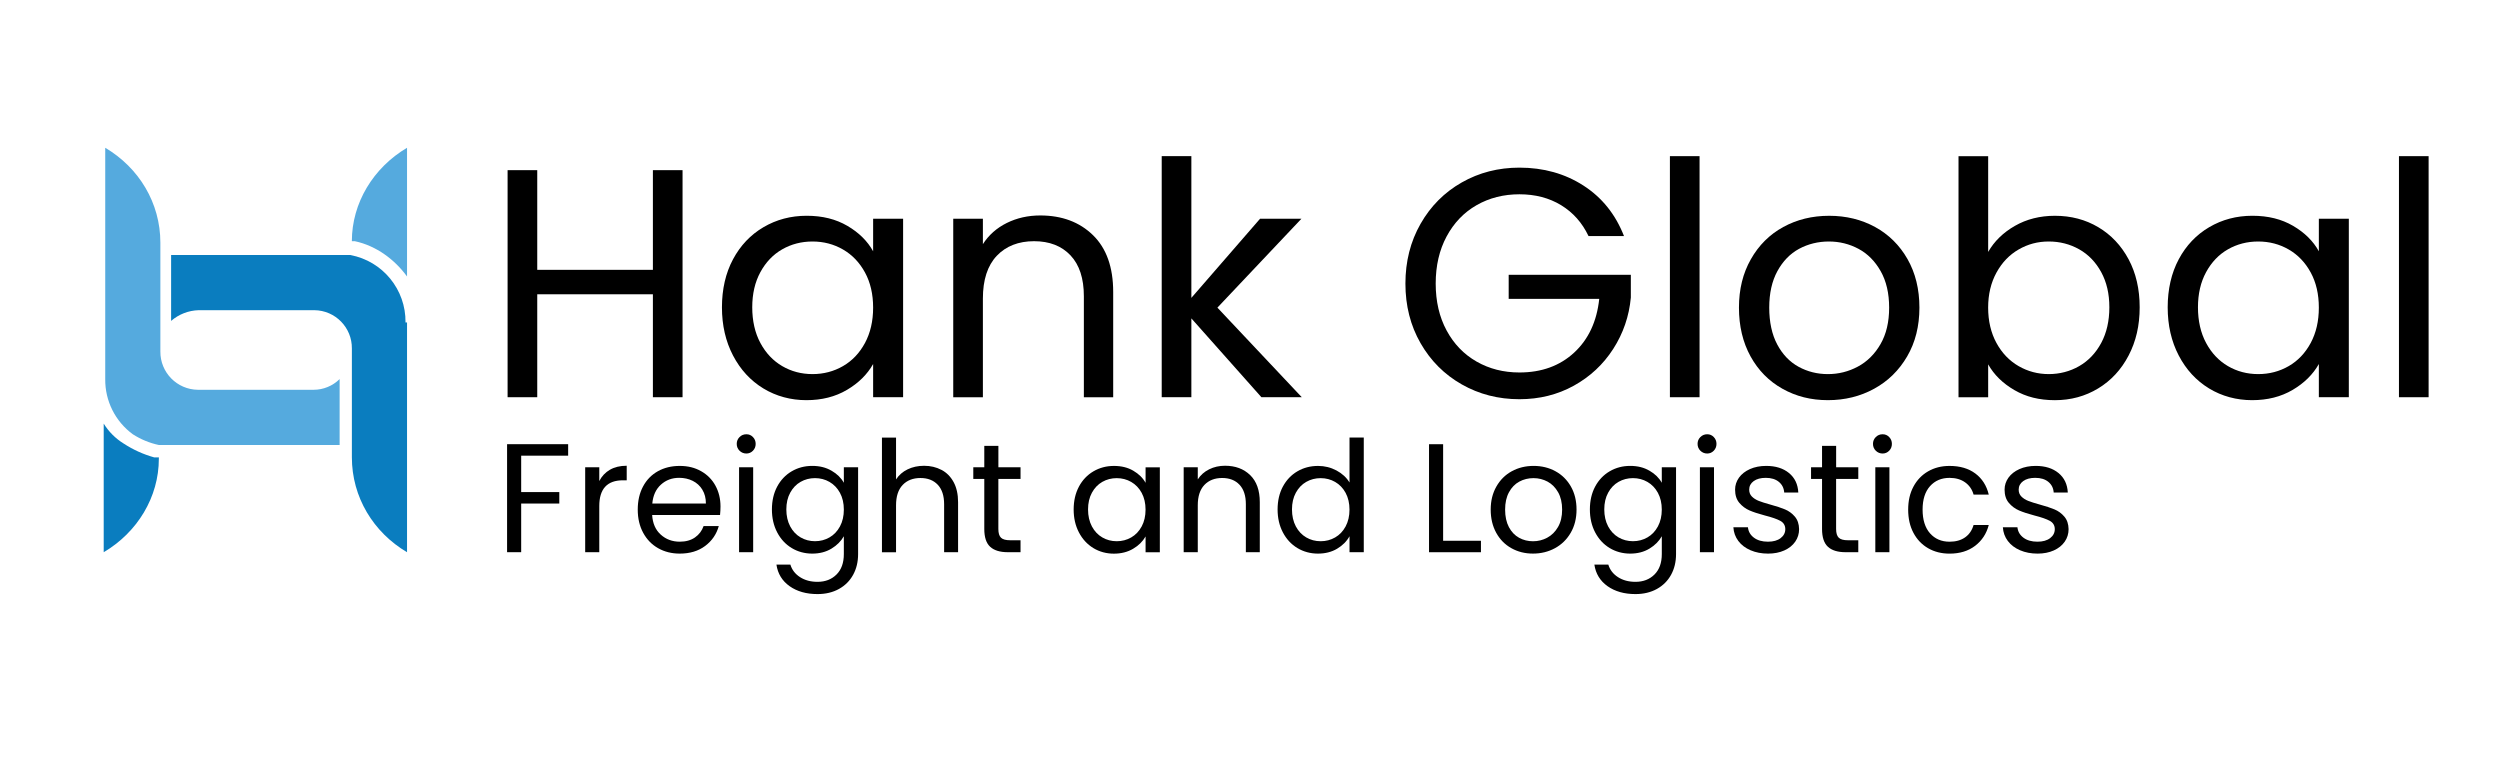
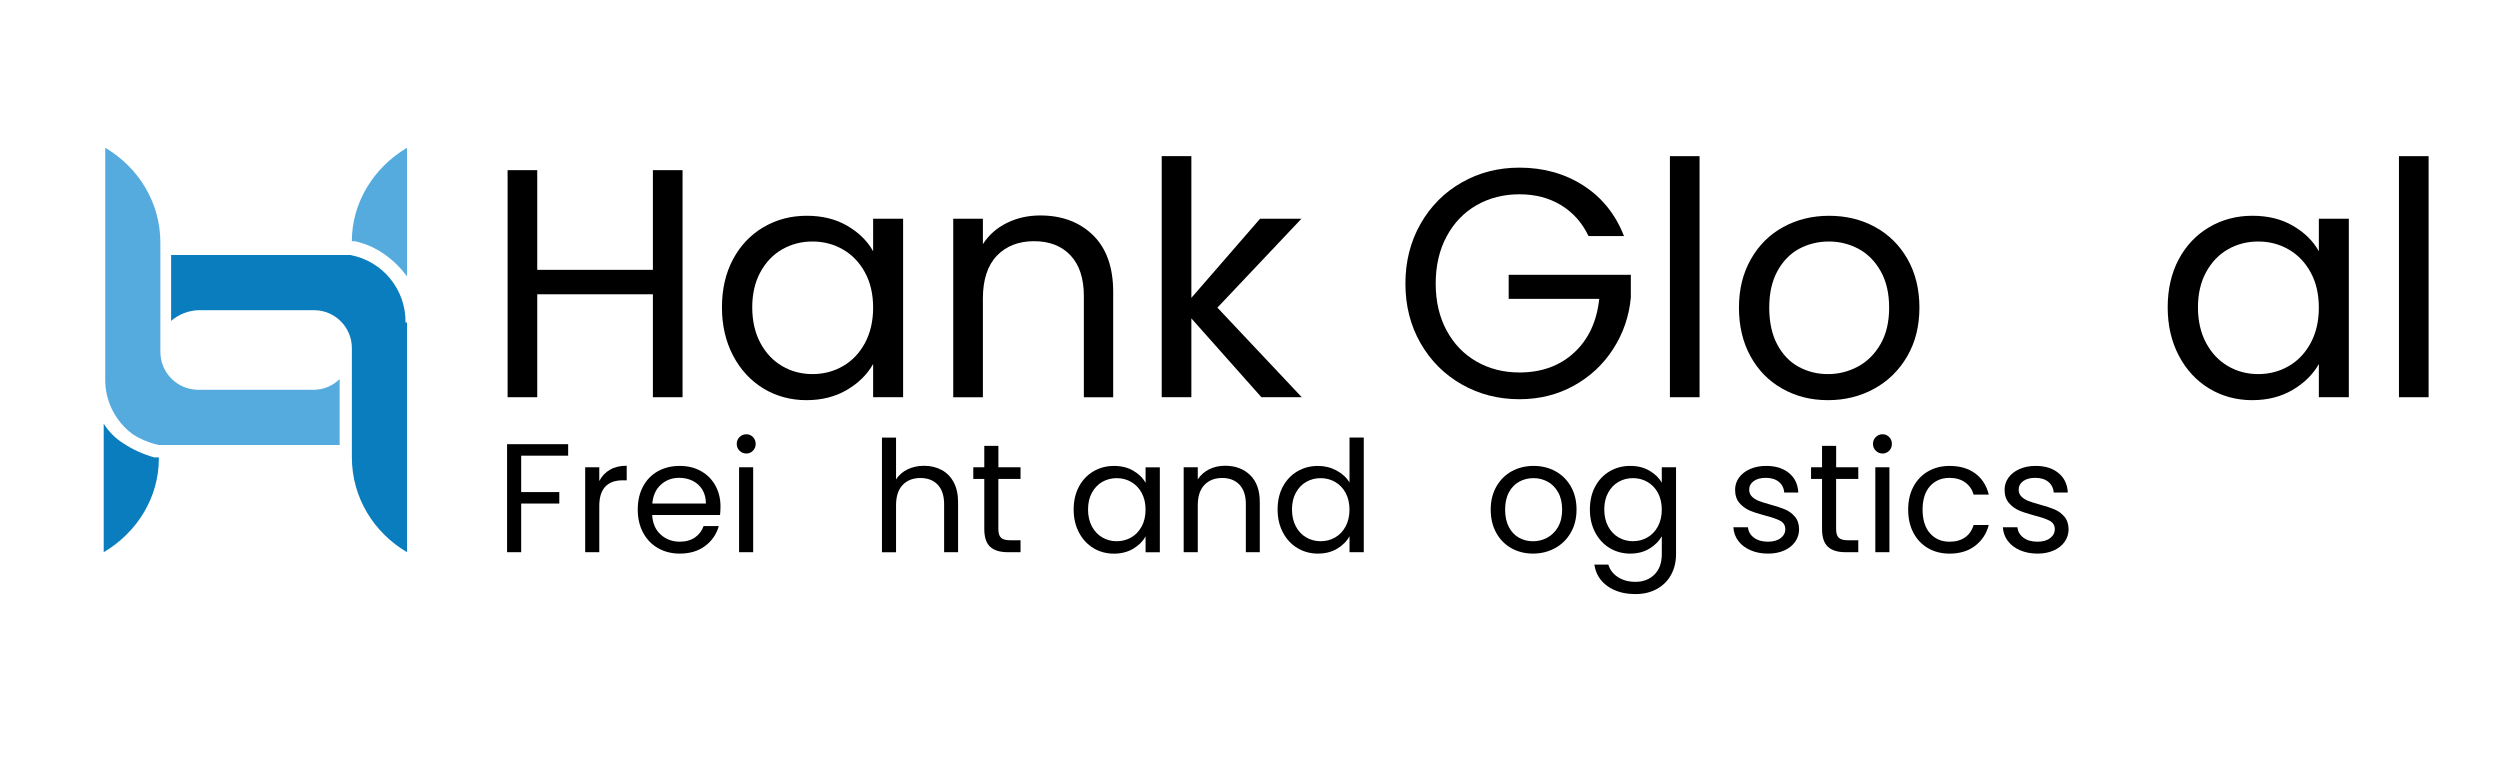
<svg xmlns="http://www.w3.org/2000/svg" id="Layer_1" data-name="Layer 1" viewBox="0 0 1080 328.32">
  <defs>
    <style>
      .cls-1 {
        fill: #0a7dbf;
      }

      .cls-1, .cls-2, .cls-3 {
        stroke-width: 0px;
      }

      .cls-2 {
        fill: #55aade;
      }

      .cls-4 {
        isolation: isolate;
      }
    </style>
  </defs>
  <g class="cls-4">
    <path class="cls-3" d="m294.86,73.51v98.09h-12.81v-44.47h-49.96v44.47h-12.81v-98.09h12.81v43.06h49.96v-43.06h12.81Z" />
    <path class="cls-3" d="m316.67,112c3.19-5.96,7.58-10.58,13.16-13.86,5.58-3.28,11.8-4.93,18.65-4.93s12.62,1.46,17.59,4.36c4.97,2.91,8.68,6.57,11.12,10.98v-14.07h12.95v77.12h-12.95v-14.35c-2.53,4.5-6.31,8.23-11.33,11.19-5.02,2.96-10.86,4.43-17.52,4.43s-13.04-1.69-18.58-5.07c-5.54-3.38-9.9-8.11-13.09-14.21-3.19-6.1-4.79-13.04-4.79-20.83s1.59-14.8,4.79-20.76Zm57,5.7c-2.35-4.31-5.51-7.62-9.5-9.92-3.99-2.3-8.37-3.45-13.16-3.45s-9.15,1.13-13.09,3.38c-3.94,2.25-7.08,5.54-9.43,9.85-2.35,4.32-3.52,9.38-3.52,15.2s1.17,11.05,3.52,15.41c2.34,4.36,5.49,7.69,9.43,9.99,3.94,2.3,8.3,3.45,13.09,3.45s9.17-1.15,13.16-3.45c3.99-2.3,7.15-5.63,9.5-9.99,2.34-4.36,3.52-9.45,3.52-15.27s-1.17-10.88-3.52-15.2Z" />
    <path class="cls-3" d="m472.17,101.59c5.82,5.68,8.73,13.86,8.73,24.56v45.46h-12.67v-43.63c0-7.69-1.92-13.58-5.77-17.66-3.85-4.08-9.1-6.12-15.76-6.12s-12.13,2.11-16.11,6.33c-3.99,4.22-5.98,10.37-5.98,18.44v42.64h-12.81v-77.12h12.81v10.98c2.53-3.94,5.98-6.99,10.34-9.15,4.36-2.16,9.17-3.24,14.42-3.24,9.38,0,16.98,2.84,22.8,8.51Z" />
    <path class="cls-3" d="m544.93,171.6l-30.26-34.06v34.06h-12.81v-104.14h12.81v61.22l29.69-34.2h17.87l-36.31,38.42,36.45,38.7h-17.45Z" />
    <path class="cls-3" d="m686.22,101.94c-2.72-5.72-6.66-10.15-11.82-13.3-5.16-3.14-11.17-4.71-18.01-4.71s-13.02,1.57-18.51,4.71c-5.49,3.14-9.8,7.65-12.95,13.51-3.14,5.86-4.71,12.64-4.71,20.34s1.57,14.45,4.71,20.27c3.14,5.82,7.46,10.3,12.95,13.44,5.49,3.14,11.66,4.71,18.51,4.71,9.57,0,17.45-2.86,23.64-8.58,6.19-5.72,9.8-13.46,10.84-23.22h-39.12v-10.41h52.77v9.85c-.75,8.07-3.29,15.46-7.6,22.17-4.32,6.71-9.99,12.01-17.03,15.9-7.04,3.89-14.87,5.84-23.5,5.84-9.1,0-17.4-2.13-24.91-6.4-7.51-4.27-13.44-10.2-17.8-17.8-4.36-7.6-6.54-16.18-6.54-25.75s2.18-18.18,6.54-25.82c4.36-7.65,10.29-13.6,17.8-17.87,7.5-4.27,15.81-6.4,24.91-6.4,10.41,0,19.63,2.58,27.65,7.74,8.02,5.16,13.86,12.43,17.52,21.81h-15.34Z" />
    <path class="cls-3" d="m734.21,67.46v104.14h-12.81v-104.14h12.81Z" />
    <path class="cls-3" d="m770.02,167.94c-5.86-3.28-10.46-7.95-13.79-14-3.33-6.05-5-13.06-5-21.04s1.71-14.85,5.14-20.9c3.42-6.05,8.09-10.7,14-13.93,5.91-3.24,12.53-4.85,19.84-4.85s13.93,1.62,19.84,4.85c5.91,3.24,10.58,7.86,14,13.86,3.42,6.01,5.14,13,5.14,20.97s-1.76,14.99-5.28,21.04-8.28,10.72-14.28,14c-6,3.29-12.67,4.93-19.98,4.93s-13.77-1.64-19.63-4.93Zm32.58-9.57c4.03-2.16,7.29-5.39,9.78-9.71,2.49-4.31,3.73-9.57,3.73-15.76s-1.22-11.45-3.66-15.76c-2.44-4.31-5.63-7.53-9.57-9.64-3.94-2.11-8.21-3.17-12.81-3.17s-8.98,1.06-12.88,3.17c-3.89,2.11-7.01,5.33-9.36,9.64-2.35,4.32-3.52,9.57-3.52,15.76s1.15,11.59,3.45,15.9c2.3,4.32,5.37,7.53,9.22,9.64,3.85,2.11,8.07,3.17,12.67,3.17s8.91-1.08,12.95-3.24Z" />
-     <path class="cls-3" d="m870.43,97.58c5.07-2.91,10.84-4.36,17.31-4.36,6.94,0,13.18,1.64,18.72,4.93,5.54,3.29,9.9,7.91,13.09,13.86,3.19,5.96,4.79,12.88,4.79,20.76s-1.6,14.73-4.79,20.83c-3.19,6.1-7.58,10.84-13.16,14.21-5.58,3.38-11.8,5.07-18.65,5.07s-12.5-1.45-17.52-4.36c-5.02-2.91-8.8-6.61-11.33-11.12v14.21h-12.81v-104.14h12.81v41.37c2.63-4.6,6.47-8.35,11.54-11.26Zm37.29,19.98c-2.35-4.31-5.51-7.6-9.5-9.85-3.99-2.25-8.37-3.38-13.16-3.38s-9.03,1.15-13.02,3.45c-3.99,2.3-7.18,5.63-9.57,9.99s-3.59,9.41-3.59,15.13,1.2,10.91,3.59,15.27c2.39,4.36,5.58,7.69,9.57,9.99,3.99,2.3,8.33,3.45,13.02,3.45s9.17-1.15,13.16-3.45c3.99-2.3,7.15-5.63,9.5-9.99,2.34-4.36,3.52-9.5,3.52-15.41s-1.17-10.88-3.52-15.2Z" />
    <path class="cls-3" d="m941.22,112c3.19-5.96,7.58-10.58,13.16-13.86,5.58-3.28,11.8-4.93,18.65-4.93s12.62,1.46,17.59,4.36c4.97,2.91,8.68,6.57,11.12,10.98v-14.07h12.95v77.12h-12.95v-14.35c-2.53,4.5-6.31,8.23-11.33,11.19-5.02,2.96-10.86,4.43-17.52,4.43s-13.04-1.69-18.58-5.07c-5.54-3.38-9.9-8.11-13.09-14.21-3.19-6.1-4.78-13.04-4.78-20.83s1.59-14.8,4.78-20.76Zm57,5.7c-2.35-4.31-5.51-7.62-9.5-9.92-3.99-2.3-8.37-3.45-13.16-3.45s-9.15,1.13-13.09,3.38c-3.94,2.25-7.08,5.54-9.43,9.85-2.35,4.32-3.52,9.38-3.52,15.2s1.17,11.05,3.52,15.41c2.34,4.36,5.49,7.69,9.43,9.99,3.94,2.3,8.3,3.45,13.09,3.45s9.17-1.15,13.16-3.45c3.99-2.3,7.15-5.63,9.5-9.99,2.34-4.36,3.52-9.45,3.52-15.27s-1.17-10.88-3.52-15.2Z" />
    <path class="cls-3" d="m1049.16,67.46v104.14h-12.81v-104.14h12.81Z" />
  </g>
  <g class="cls-4">
    <path class="cls-3" d="m245.44,191.9v4.95h-20.29v15.73h16.47v4.95h-16.47v21.02h-6.09v-46.66h26.38Z" />
    <path class="cls-3" d="m263.48,202.94c1.99-1.16,4.41-1.74,7.26-1.74v6.29h-1.61c-6.83,0-10.24,3.71-10.24,11.11v19.95h-6.09v-36.69h6.09v5.96c1.07-2.1,2.6-3.73,4.59-4.89Z" />
    <path class="cls-3" d="m311.05,222.49h-29.32c.22,3.62,1.46,6.44,3.72,8.47,2.25,2.03,4.99,3.05,8.2,3.05,2.63,0,4.83-.61,6.59-1.84,1.76-1.23,3-2.87,3.72-4.92h6.56c-.98,3.53-2.95,6.39-5.89,8.6-2.95,2.21-6.61,3.31-10.98,3.31-3.48,0-6.59-.78-9.34-2.34-2.75-1.56-4.9-3.78-6.46-6.66-1.56-2.88-2.34-6.21-2.34-10.01s.76-7.12,2.28-9.97c1.52-2.86,3.65-5.05,6.39-6.59,2.75-1.54,5.9-2.31,9.47-2.31s6.56.76,9.24,2.28c2.68,1.52,4.74,3.6,6.19,6.26,1.45,2.66,2.18,5.66,2.18,9,0,1.16-.07,2.39-.2,3.68Zm-7.63-10.95c-1.03-1.67-2.42-2.95-4.18-3.82-1.76-.87-3.72-1.3-5.86-1.3-3.08,0-5.7.98-7.87,2.95-2.17,1.96-3.4,4.69-3.72,8.17h23.16c0-2.32-.51-4.32-1.54-5.99Z" />
    <path class="cls-3" d="m319.48,194.71c-.8-.8-1.21-1.78-1.21-2.95s.4-2.14,1.21-2.95c.8-.8,1.78-1.21,2.95-1.21s2.06.4,2.85,1.21c.78.8,1.17,1.79,1.17,2.95s-.39,2.14-1.17,2.95c-.78.8-1.73,1.21-2.85,1.21s-2.14-.4-2.95-1.21Zm5.89,7.16v36.69h-6.09v-36.69h6.09Z" />
-     <path class="cls-3" d="m359.22,203.34c2.39,1.38,4.16,3.12,5.32,5.22v-6.69h6.16v37.49c0,3.35-.71,6.33-2.14,8.94-1.43,2.61-3.47,4.65-6.13,6.13-2.66,1.47-5.75,2.21-9.27,2.21-4.82,0-8.84-1.14-12.05-3.41-3.21-2.28-5.11-5.38-5.69-9.31h6.03c.67,2.23,2.05,4.03,4.15,5.39,2.1,1.36,4.62,2.04,7.56,2.04,3.35,0,6.08-1.05,8.2-3.15,2.12-2.1,3.18-5.04,3.18-8.84v-7.7c-1.21,2.14-2.99,3.93-5.36,5.36-2.37,1.43-5.13,2.14-8.3,2.14s-6.22-.8-8.87-2.41c-2.66-1.61-4.74-3.86-6.26-6.76-1.52-2.9-2.28-6.2-2.28-9.91s.76-7.04,2.28-9.88c1.52-2.83,3.6-5.03,6.26-6.59,2.66-1.56,5.61-2.34,8.87-2.34s5.95.69,8.34,2.08Zm3.65,9.57c-1.12-2.05-2.62-3.62-4.52-4.72-1.9-1.09-3.98-1.64-6.26-1.64s-4.35.54-6.23,1.61-3.37,2.63-4.49,4.69c-1.12,2.05-1.67,4.46-1.67,7.23s.56,5.25,1.67,7.33c1.11,2.08,2.61,3.66,4.49,4.75,1.87,1.09,3.95,1.64,6.23,1.64s4.36-.55,6.26-1.64c1.9-1.09,3.4-2.68,4.52-4.75,1.12-2.08,1.67-4.5,1.67-7.26s-.56-5.18-1.67-7.23Z" />
    <path class="cls-3" d="m406.72,202.98c2.23,1.18,3.98,2.96,5.26,5.32,1.27,2.37,1.91,5.25,1.91,8.64v21.62h-6.03v-20.75c0-3.66-.92-6.46-2.75-8.4-1.83-1.94-4.33-2.91-7.5-2.91s-5.77,1-7.67,3.01c-1.9,2.01-2.85,4.93-2.85,8.77v20.29h-6.09v-49.54h6.09v18.08c1.21-1.87,2.87-3.32,4.99-4.35,2.12-1.03,4.5-1.54,7.13-1.54,2.77,0,5.27.59,7.5,1.77Z" />
    <path class="cls-3" d="m431.29,206.89v21.62c0,1.79.38,3.05,1.14,3.78.76.74,2.08,1.1,3.95,1.1h4.49v5.16h-5.49c-3.39,0-5.94-.78-7.63-2.34-1.7-1.56-2.54-4.13-2.54-7.7v-21.62h-4.75v-5.02h4.75v-9.24h6.09v9.24h9.57v5.02h-9.57Z" />
    <path class="cls-3" d="m466.1,210.21c1.52-2.83,3.6-5.03,6.26-6.59,2.66-1.56,5.61-2.34,8.87-2.34s6,.69,8.37,2.08c2.37,1.38,4.13,3.12,5.29,5.22v-6.69h6.16v36.69h-6.16v-6.83c-1.21,2.14-3,3.92-5.39,5.32-2.39,1.41-5.17,2.11-8.33,2.11s-6.2-.8-8.84-2.41c-2.63-1.61-4.71-3.86-6.23-6.76-1.52-2.9-2.28-6.2-2.28-9.91s.76-7.04,2.28-9.88Zm27.11,2.71c-1.12-2.05-2.62-3.62-4.52-4.72-1.9-1.09-3.98-1.64-6.26-1.64s-4.35.54-6.23,1.61-3.37,2.63-4.49,4.69c-1.12,2.05-1.67,4.46-1.67,7.23s.56,5.25,1.67,7.33c1.11,2.08,2.61,3.66,4.49,4.75,1.87,1.09,3.95,1.64,6.23,1.64s4.36-.55,6.26-1.64c1.9-1.09,3.4-2.68,4.52-4.75,1.12-2.08,1.67-4.5,1.67-7.26s-.56-5.18-1.67-7.23Z" />
    <path class="cls-3" d="m540.08,205.25c2.77,2.7,4.15,6.59,4.15,11.68v21.62h-6.02v-20.75c0-3.66-.92-6.46-2.75-8.4-1.83-1.94-4.33-2.91-7.5-2.91s-5.77,1-7.67,3.01c-1.9,2.01-2.85,4.93-2.85,8.77v20.29h-6.09v-36.69h6.09v5.22c1.21-1.87,2.85-3.32,4.92-4.35,2.08-1.03,4.36-1.54,6.86-1.54,4.46,0,8.08,1.35,10.85,4.05Z" />
    <path class="cls-3" d="m554.2,210.21c1.52-2.83,3.6-5.03,6.26-6.59,2.65-1.56,5.63-2.34,8.94-2.34,2.86,0,5.51.66,7.97,1.97,2.45,1.32,4.33,3.05,5.62,5.19v-19.42h6.16v49.54h-6.16v-6.9c-1.21,2.19-2.99,3.98-5.36,5.39-2.37,1.41-5.13,2.11-8.3,2.11s-6.22-.8-8.87-2.41c-2.66-1.61-4.74-3.86-6.26-6.76-1.52-2.9-2.28-6.2-2.28-9.91s.76-7.04,2.28-9.88Zm27.11,2.71c-1.12-2.05-2.62-3.62-4.52-4.72-1.9-1.09-3.98-1.64-6.26-1.64s-4.35.54-6.23,1.61c-1.88,1.07-3.37,2.63-4.49,4.69-1.12,2.05-1.67,4.46-1.67,7.23s.56,5.25,1.67,7.33c1.12,2.08,2.61,3.66,4.49,4.75,1.87,1.09,3.95,1.64,6.23,1.64s4.36-.55,6.26-1.64c1.9-1.09,3.4-2.68,4.52-4.75,1.11-2.08,1.67-4.5,1.67-7.26s-.56-5.18-1.67-7.23Z" />
-     <path class="cls-3" d="m623.43,233.61h16.34v4.95h-22.43v-46.66h6.09v41.71Z" />
    <path class="cls-3" d="m652.92,236.82c-2.79-1.56-4.98-3.78-6.56-6.66-1.58-2.88-2.38-6.21-2.38-10.01s.81-7.06,2.44-9.94c1.63-2.88,3.85-5.09,6.66-6.63,2.81-1.54,5.96-2.31,9.44-2.31s6.63.77,9.44,2.31,5.03,3.74,6.66,6.59c1.63,2.86,2.44,6.18,2.44,9.97s-.84,7.13-2.51,10.01c-1.67,2.88-3.94,5.1-6.8,6.66s-6.03,2.34-9.51,2.34-6.55-.78-9.34-2.34Zm15.5-4.55c1.92-1.03,3.47-2.57,4.65-4.62,1.18-2.05,1.77-4.55,1.77-7.5s-.58-5.44-1.74-7.5c-1.16-2.05-2.68-3.58-4.55-4.59-1.88-1-3.91-1.51-6.09-1.51s-4.27.5-6.13,1.51c-1.85,1-3.34,2.53-4.45,4.59-1.12,2.05-1.67,4.55-1.67,7.5s.55,5.51,1.64,7.57c1.09,2.05,2.55,3.58,4.38,4.59s3.84,1.51,6.03,1.51,4.24-.51,6.16-1.54Z" />
    <path class="cls-3" d="m712.57,203.34c2.39,1.38,4.16,3.12,5.32,5.22v-6.69h6.16v37.49c0,3.35-.71,6.33-2.14,8.94-1.43,2.61-3.47,4.65-6.13,6.13-2.66,1.47-5.75,2.21-9.27,2.21-4.82,0-8.84-1.14-12.05-3.41-3.21-2.28-5.11-5.38-5.69-9.31h6.03c.67,2.23,2.05,4.03,4.15,5.39,2.1,1.36,4.62,2.04,7.57,2.04,3.35,0,6.08-1.05,8.2-3.15,2.12-2.1,3.18-5.04,3.18-8.84v-7.7c-1.21,2.14-2.99,3.93-5.36,5.36-2.37,1.43-5.13,2.14-8.3,2.14s-6.22-.8-8.87-2.41c-2.66-1.61-4.74-3.86-6.26-6.76-1.52-2.9-2.28-6.2-2.28-9.91s.76-7.04,2.28-9.88c1.52-2.83,3.6-5.03,6.26-6.59,2.65-1.56,5.61-2.34,8.87-2.34s5.95.69,8.33,2.08Zm3.65,9.57c-1.12-2.05-2.62-3.62-4.52-4.72-1.9-1.09-3.98-1.64-6.26-1.64s-4.35.54-6.23,1.61c-1.88,1.07-3.37,2.63-4.49,4.69-1.12,2.05-1.67,4.46-1.67,7.23s.56,5.25,1.67,7.33c1.12,2.08,2.61,3.66,4.49,4.75,1.87,1.09,3.95,1.64,6.23,1.64s4.36-.55,6.26-1.64c1.9-1.09,3.4-2.68,4.52-4.75,1.11-2.08,1.67-4.5,1.67-7.26s-.56-5.18-1.67-7.23Z" />
-     <path class="cls-3" d="m734.56,194.71c-.8-.8-1.21-1.78-1.21-2.95s.4-2.14,1.21-2.95,1.79-1.21,2.95-1.21,2.06.4,2.84,1.21c.78.8,1.17,1.79,1.17,2.95s-.39,2.14-1.17,2.95c-.78.8-1.73,1.21-2.84,1.21s-2.14-.4-2.95-1.21Zm5.89,7.16v36.69h-6.09v-36.69h6.09Z" />
    <path class="cls-3" d="m756.25,237.72c-2.23-.96-4-2.3-5.29-4.02-1.29-1.72-2.01-3.69-2.14-5.92h6.29c.18,1.83,1.04,3.33,2.58,4.49,1.54,1.16,3.56,1.74,6.06,1.74,2.32,0,4.15-.51,5.49-1.54,1.34-1.03,2.01-2.32,2.01-3.88s-.71-2.8-2.14-3.58c-1.43-.78-3.64-1.55-6.63-2.31-2.72-.71-4.94-1.44-6.66-2.18-1.72-.74-3.19-1.83-4.42-3.28-1.23-1.45-1.84-3.36-1.84-5.72,0-1.88.56-3.59,1.67-5.16,1.12-1.56,2.7-2.8,4.75-3.72,2.05-.91,4.4-1.37,7.03-1.37,4.06,0,7.34,1.03,9.84,3.08,2.5,2.05,3.84,4.87,4.02,8.44h-6.09c-.13-1.92-.9-3.46-2.31-4.62-1.41-1.16-3.29-1.74-5.66-1.74-2.19,0-3.93.47-5.22,1.41-1.29.94-1.94,2.17-1.94,3.68,0,1.21.39,2.2,1.17,2.98.78.78,1.76,1.41,2.95,1.88,1.18.47,2.82.99,4.92,1.57,2.63.71,4.78,1.42,6.43,2.11,1.65.69,3.07,1.73,4.25,3.11,1.18,1.38,1.8,3.19,1.84,5.42,0,2.01-.56,3.82-1.67,5.42-1.12,1.61-2.69,2.87-4.72,3.78-2.03.91-4.36,1.37-7,1.37-2.81,0-5.33-.48-7.56-1.44Z" />
    <path class="cls-3" d="m793.2,206.89v21.62c0,1.79.38,3.05,1.14,3.78.76.74,2.08,1.1,3.95,1.1h4.49v5.16h-5.49c-3.39,0-5.94-.78-7.63-2.34-1.7-1.56-2.54-4.13-2.54-7.7v-21.62h-4.75v-5.02h4.75v-9.24h6.09v9.24h9.57v5.02h-9.57Z" />
    <path class="cls-3" d="m810.34,194.71c-.8-.8-1.21-1.78-1.21-2.95s.4-2.14,1.21-2.95,1.79-1.21,2.95-1.21,2.06.4,2.84,1.21c.78.8,1.17,1.79,1.17,2.95s-.39,2.14-1.17,2.95c-.78.8-1.73,1.21-2.84,1.21s-2.14-.4-2.95-1.21Zm5.89,7.16v36.69h-6.09v-36.69h6.09Z" />
    <path class="cls-3" d="m826.61,210.21c1.52-2.83,3.62-5.03,6.33-6.59,2.7-1.56,5.79-2.34,9.27-2.34,4.51,0,8.22,1.09,11.15,3.28,2.92,2.19,4.85,5.22,5.79,9.11h-6.56c-.62-2.23-1.84-3.99-3.65-5.29-1.81-1.29-4.05-1.94-6.73-1.94-3.48,0-6.29,1.19-8.44,3.58-2.14,2.39-3.21,5.77-3.21,10.14s1.07,7.83,3.21,10.24,4.95,3.62,8.44,3.62c2.68,0,4.91-.62,6.7-1.87,1.78-1.25,3.01-3.04,3.68-5.36h6.56c-.98,3.75-2.95,6.75-5.89,9-2.95,2.25-6.63,3.38-11.05,3.38-3.48,0-6.57-.78-9.27-2.34-2.7-1.56-4.81-3.77-6.33-6.63-1.52-2.86-2.28-6.2-2.28-10.04s.76-7.11,2.28-9.94Z" />
    <path class="cls-3" d="m872.67,237.72c-2.23-.96-4-2.3-5.29-4.02-1.29-1.72-2.01-3.69-2.14-5.92h6.29c.18,1.83,1.04,3.33,2.58,4.49,1.54,1.16,3.56,1.74,6.06,1.74,2.32,0,4.15-.51,5.49-1.54,1.34-1.03,2.01-2.32,2.01-3.88s-.71-2.8-2.14-3.58c-1.43-.78-3.64-1.55-6.63-2.31-2.72-.71-4.94-1.44-6.66-2.18-1.72-.74-3.19-1.83-4.42-3.28-1.23-1.45-1.84-3.36-1.84-5.72,0-1.88.56-3.59,1.67-5.16,1.12-1.56,2.7-2.8,4.75-3.72,2.05-.91,4.4-1.37,7.03-1.37,4.06,0,7.34,1.03,9.84,3.08,2.5,2.05,3.84,4.87,4.02,8.44h-6.09c-.13-1.92-.9-3.46-2.31-4.62-1.41-1.16-3.29-1.74-5.66-1.74-2.19,0-3.93.47-5.22,1.41-1.29.94-1.94,2.17-1.94,3.68,0,1.21.39,2.2,1.17,2.98.78.78,1.76,1.41,2.95,1.88,1.18.47,2.82.99,4.92,1.57,2.63.71,4.78,1.42,6.43,2.11,1.65.69,3.07,1.73,4.25,3.11,1.18,1.38,1.8,3.19,1.84,5.42,0,2.01-.56,3.82-1.67,5.42-1.12,1.61-2.69,2.87-4.72,3.78-2.03.91-4.36,1.37-7,1.37-2.81,0-5.33-.48-7.56-1.44Z" />
  </g>
  <path class="cls-2" d="m146.72,163.78v28.46h-78.1c-4-.85-7.81-2.43-11.25-4.64-7.58-5.55-12.01-14.42-11.91-23.82V63.84c14.56,8.6,23.82,23.83,23.82,41v47c-.09,9.05,7.18,16.46,16.23,16.55.11,0,.21,0,.32,0h49.64c4.21,0,8.26-1.67,11.25-4.63v.02Z" />
  <path class="cls-2" d="m175.84,63.84v55.6c-5.3-7.29-13.24-13.24-22.5-15.23h-1.34c0-16.54,9.28-31.77,23.84-40.37Z" />
  <path class="cls-1" d="m175.84,139.29v99.27c-14.56-8.6-23.83-23.82-23.83-41v-47c.1-9.05-7.15-16.46-16.2-16.56-.11,0-.23,0-.34,0h-49.64c-4.39.12-8.59,1.76-11.91,4.63v-28.46h77.43c13.97,2.62,24.02,14.91,23.83,29.12h.66Z" />
  <path class="cls-1" d="m68.62,198.19c0,16.55-9.26,31.77-23.82,40.37v-55.56c2.16,3.49,5.11,6.44,8.6,8.6,4.08,2.67,8.55,4.69,13.24,6h2l-.02.59Z" />
</svg>